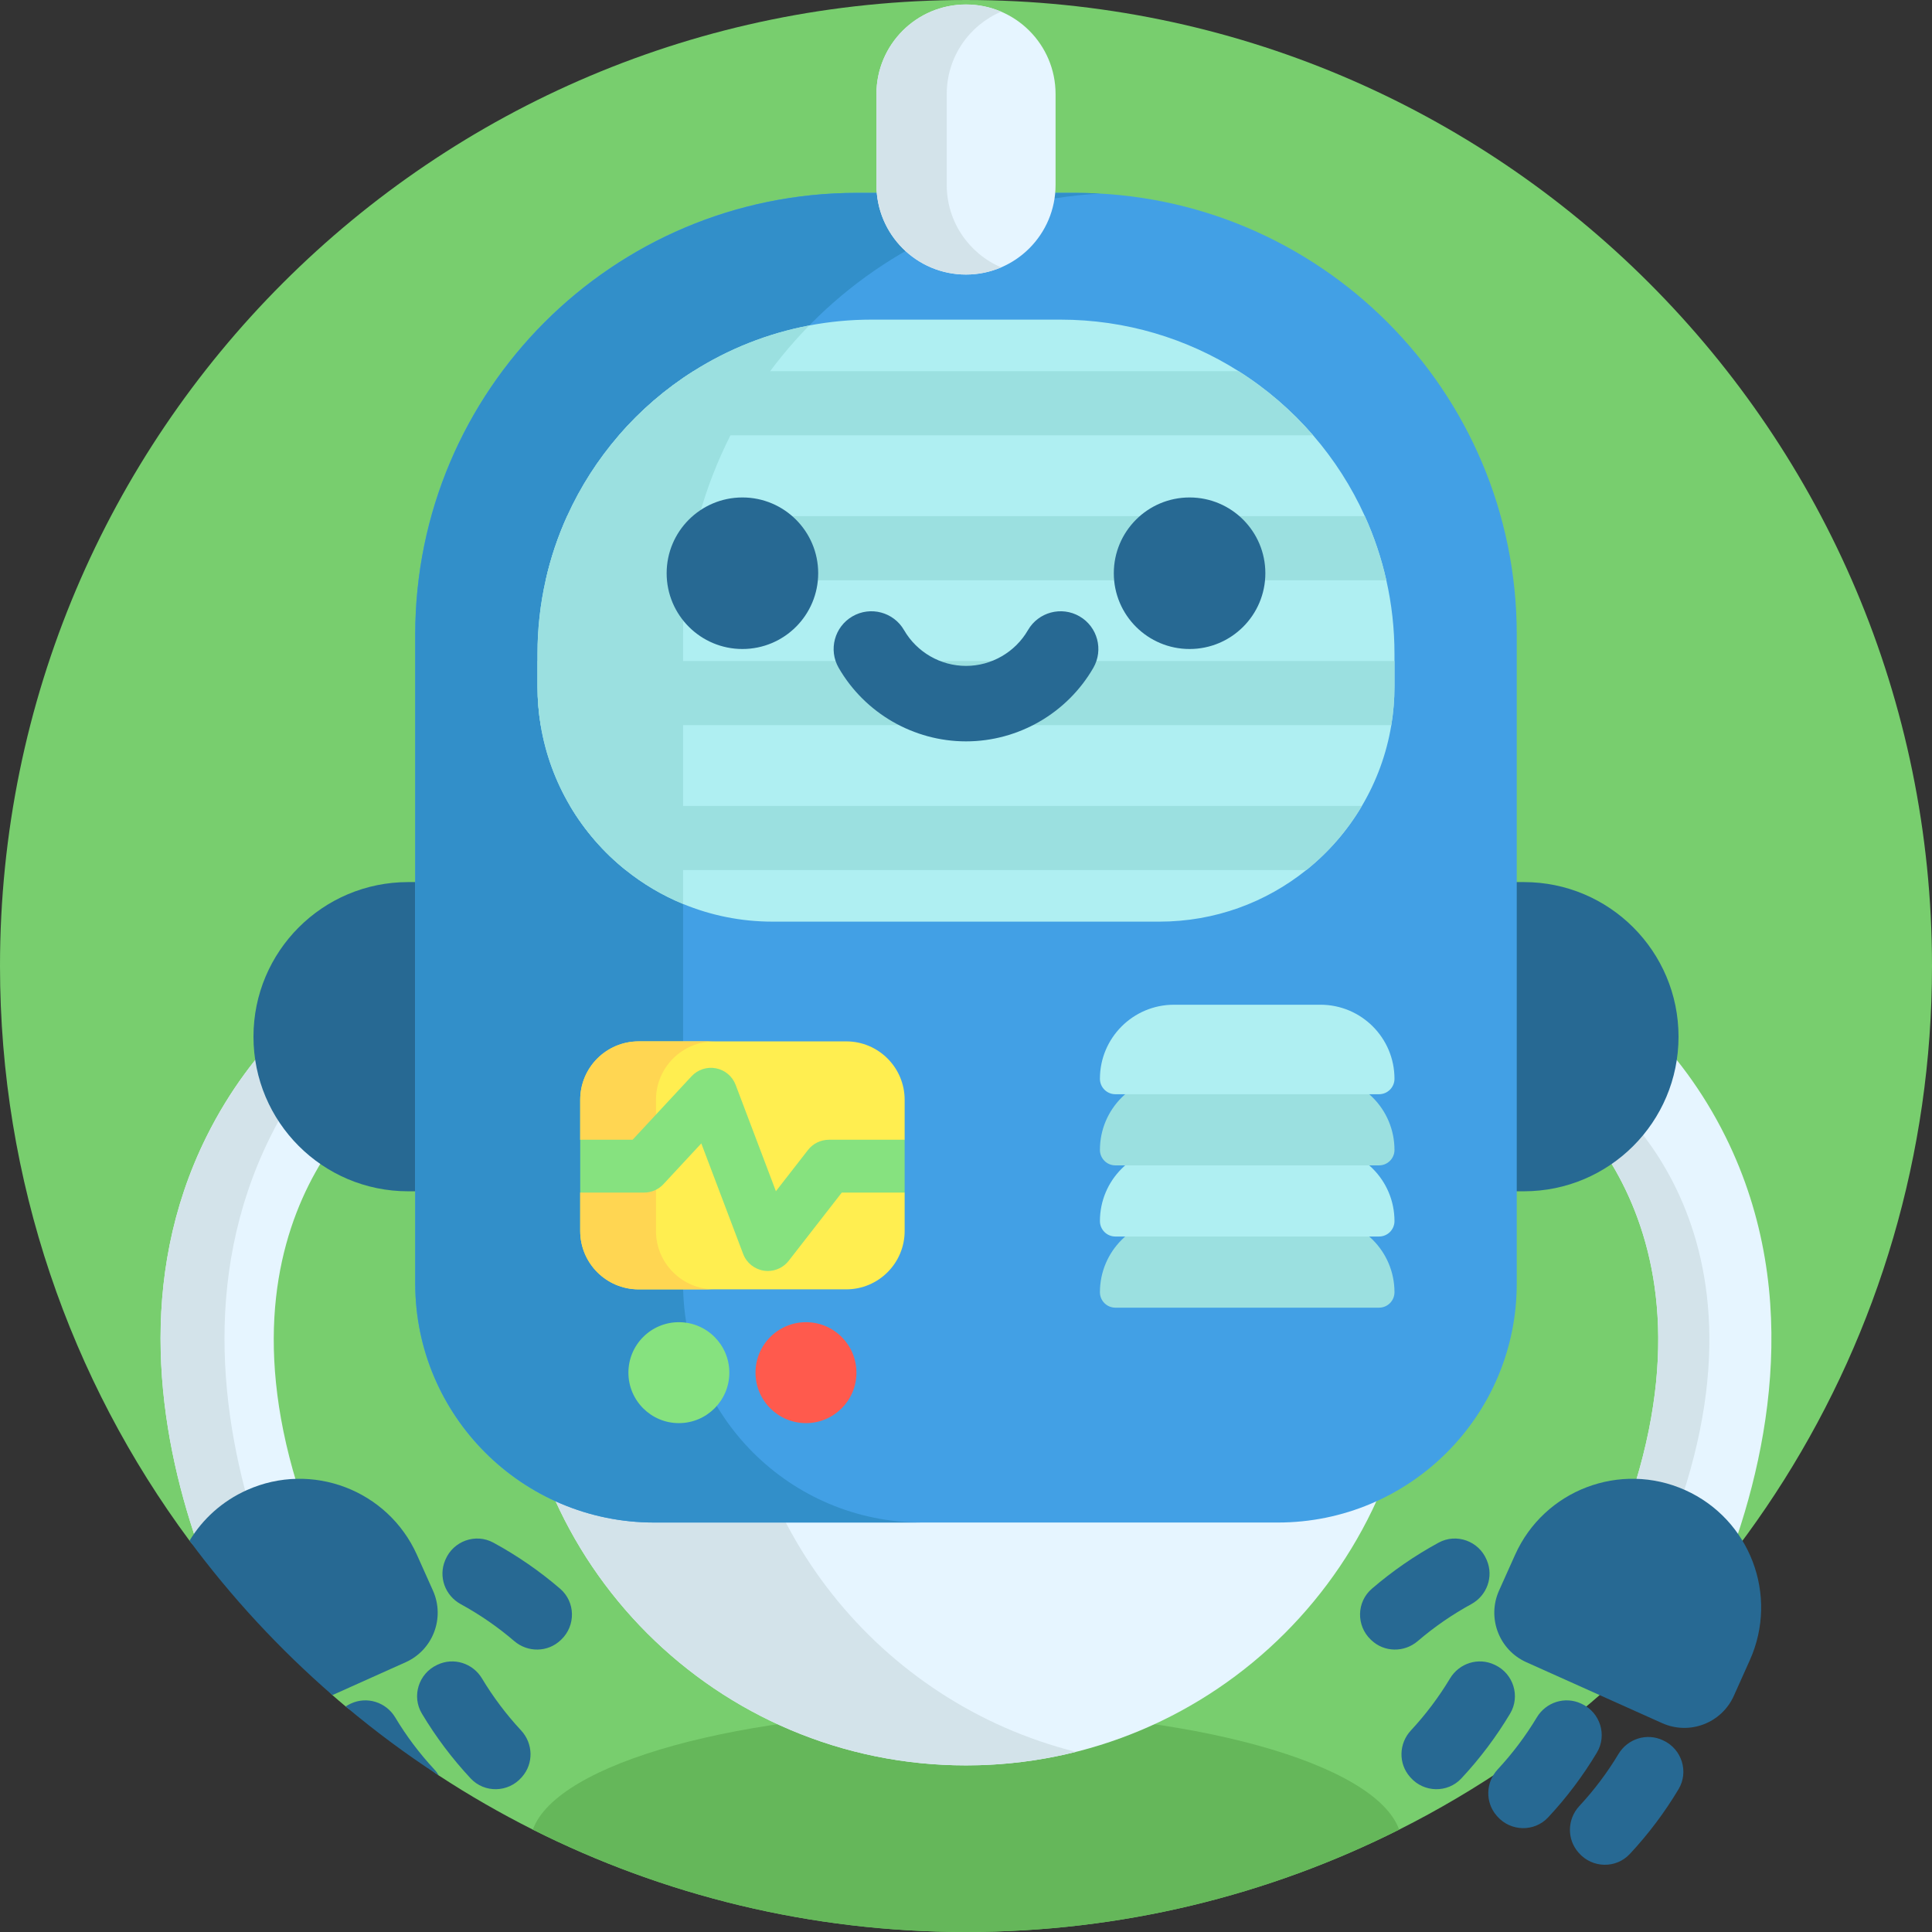
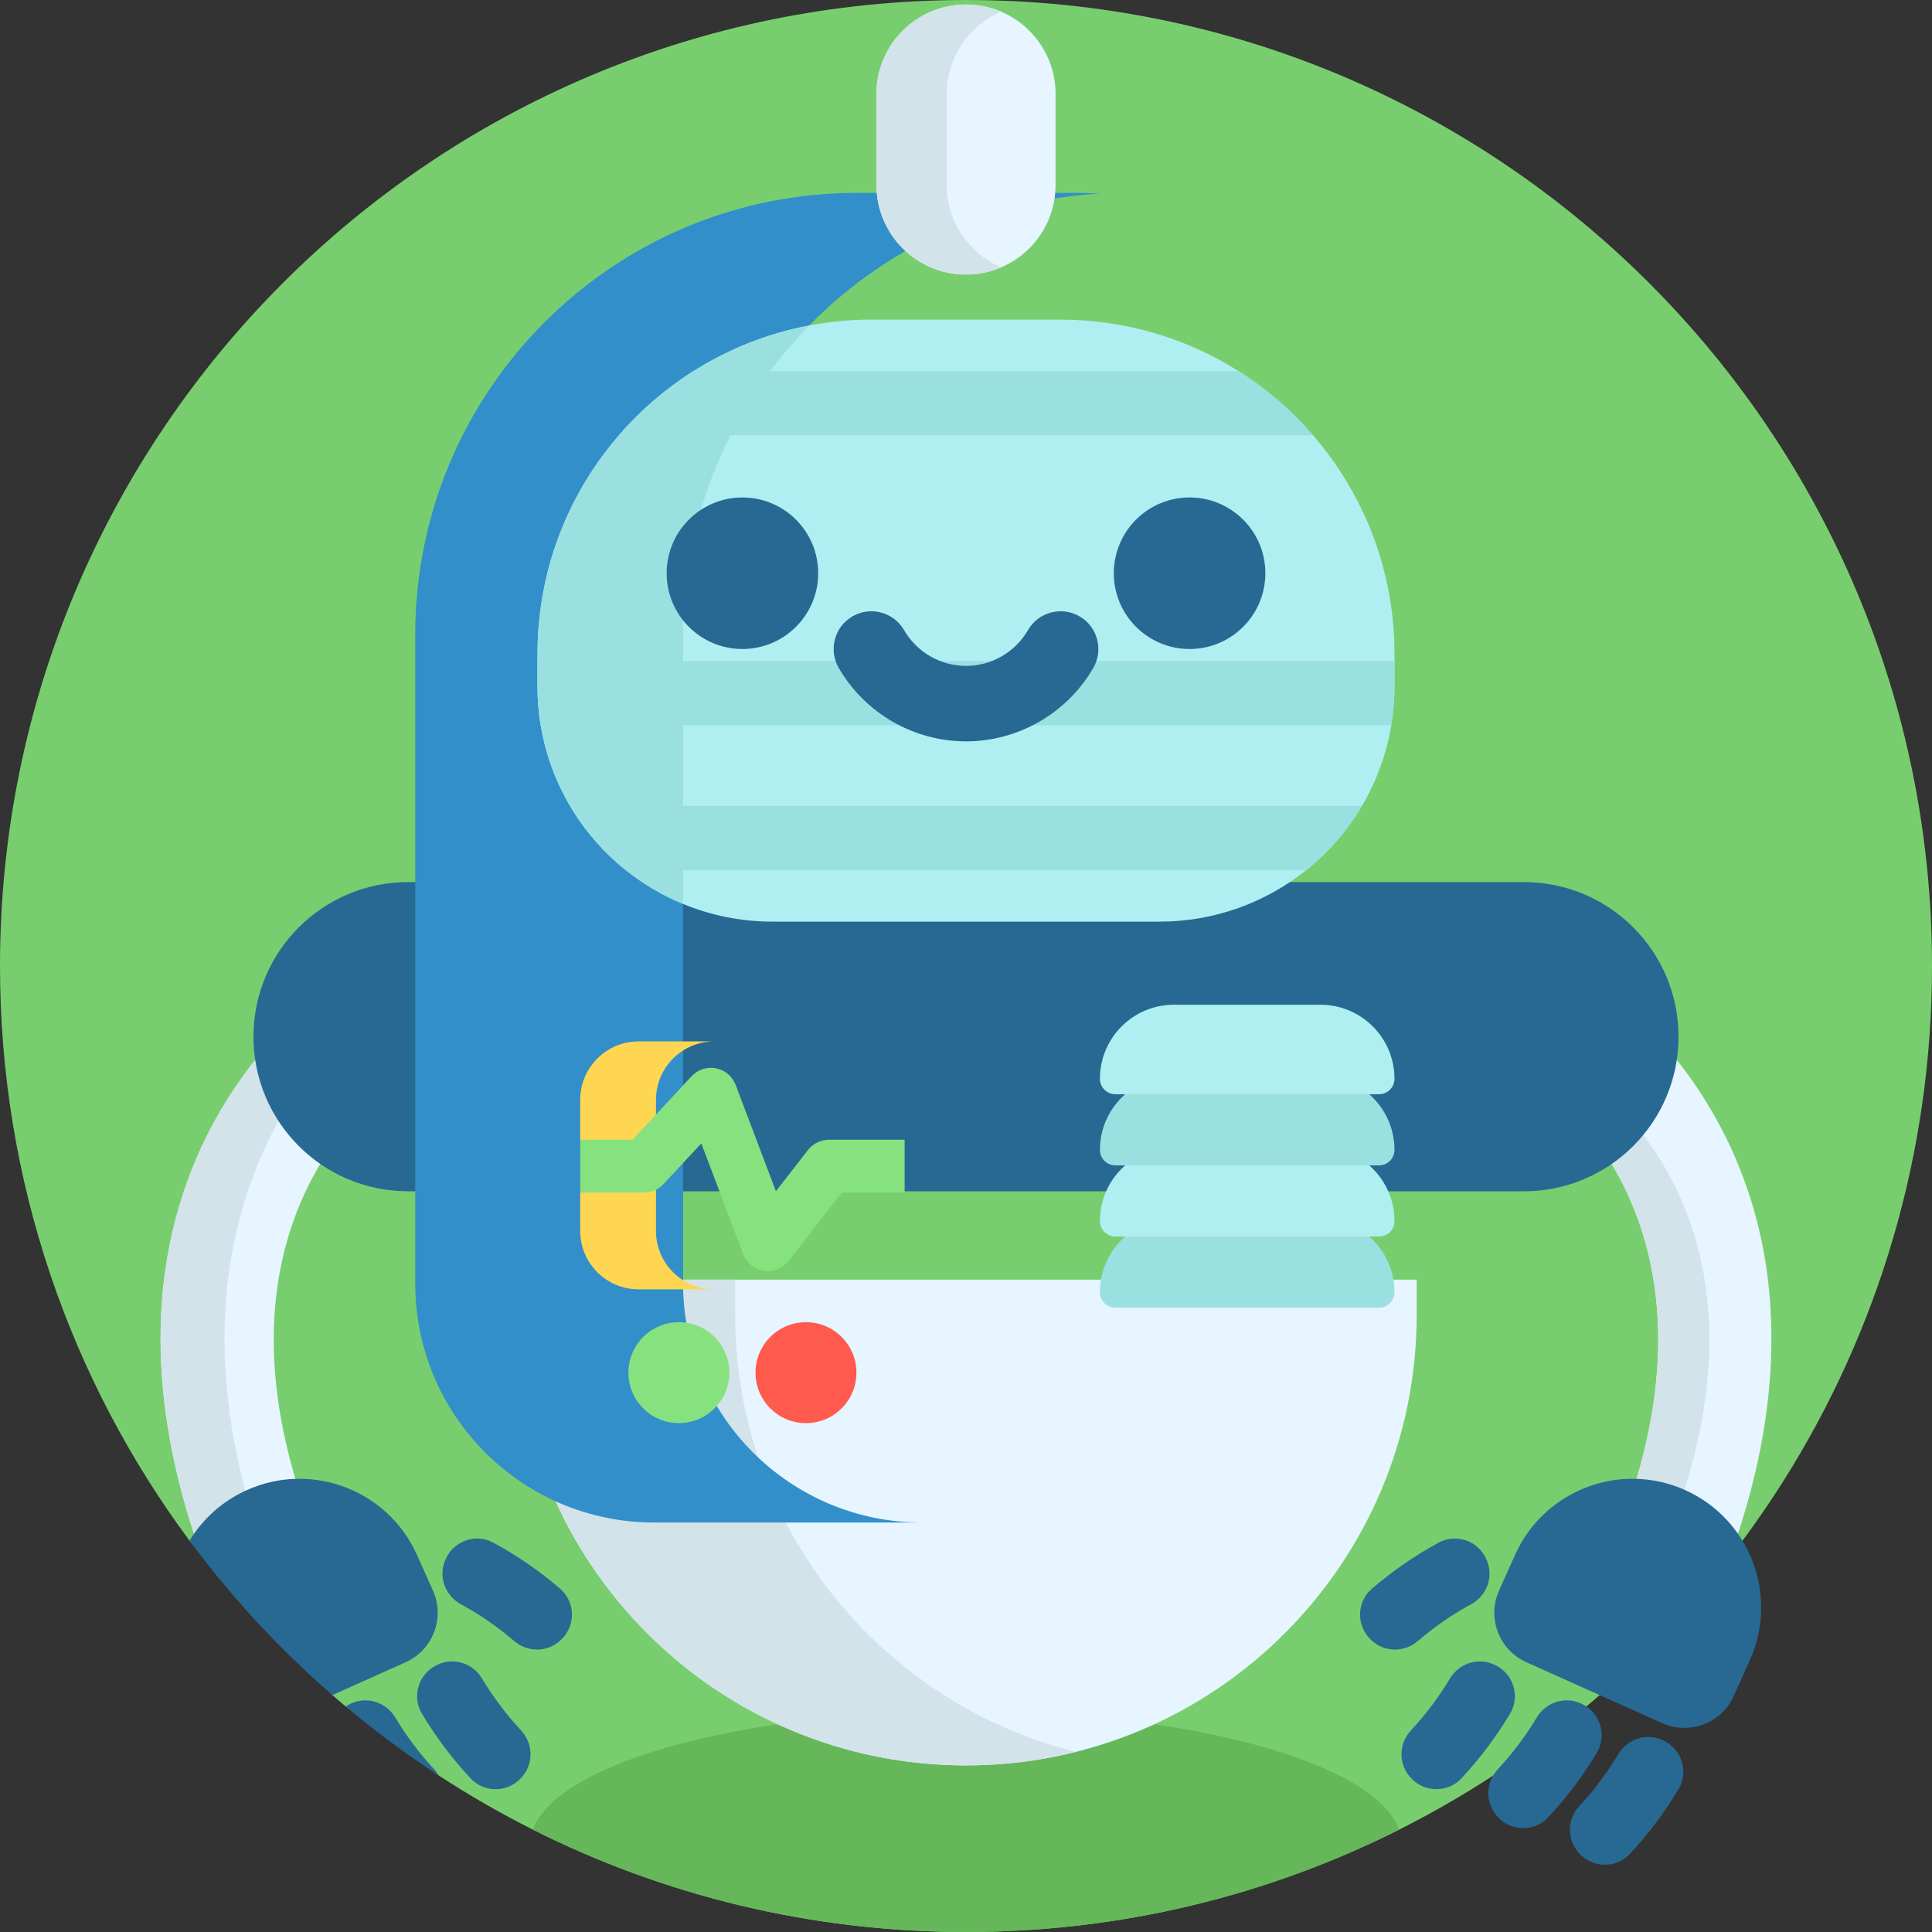
<svg xmlns="http://www.w3.org/2000/svg" id="Capa_1" enable-background="new 0 0 512 512" height="512" viewBox="0 0 512 512" width="512">
  <rect x="0" y="0" width="512" height="512" fill="#333333" stroke="none" />
  <g>
    <path d="m512 256c0 100.11-57.47 186.8-141.21 228.87-34.53 17.36-73.52 27.13-114.79 27.13s-80.26-9.77-114.79-27.13c-8.59-4.32-16.91-9.1-24.91-14.34-5.035-3.273-9.449-9.68-14.233-13.304-3.386-2.566-7.208-2.264-10.457-4.996-1.18-.99-2.36-1.99-3.52-3.01-5.975-5.193 3.071-18.672-2.399-24.393-7.391-7.732-29.082-7.917-35.461-16.526-31.56-42.551-50.23-95.251-50.23-152.301 0-141.38 114.62-256 256-256s256 114.62 256 256z" fill="#78ce6e" />
    <path d="m370.79 484.87c-34.53 17.36-73.52 27.13-114.79 27.13s-80.26-9.77-114.79-27.13c6.35-17.66 55.32-31.39 114.79-31.39s108.44 13.73 114.79 31.39z" fill="#65b75a" />
    <g>
      <path d="m441.974 428.655c-1.869 0-3.767-.351-5.606-1.093-7.683-3.099-11.398-11.839-8.3-19.522 33.588-83.269-17.631-119.344-19.828-120.839l.094.062 16.493-25.06c1.994 1.312 19.846 13.56 32.502 39.121 21.011 42.438 10.814 87.559-1.439 117.938-2.358 5.844-7.98 9.392-13.916 9.393z" fill="#e6f5ff" />
      <path d="m448.747 427.03c-2.08 1.05-4.4 1.62-6.78 1.62-1.86 0-3.76-.35-5.6-1.09-7.69-3.1-11.4-11.84-8.3-19.52 33.23-82.39-16.55-118.57-19.74-120.78l16.5-25.06c.8.54 4.22 2.87 8.84 7.16l-11.78 17.9-.1-.06c2.2 1.5 53.42 37.57 19.83 120.84-2.94 7.28.25 15.51 7.13 18.99z" fill="#d3e3ea" />
      <g fill="#276993">
        <path d="m446.577 394.885c17.18 7.707 24.86 27.882 17.153 45.062l-4.247 9.467c-3.25 7.245-11.757 10.483-19.002 7.233l-35.98-16.141c-7.245-3.25-10.483-11.757-7.233-19.002l4.247-9.467c7.707-17.179 27.881-24.858 45.062-17.152z" />
        <path d="m418.309 490.933c.041.046.081.092.122.138 3.544 4.028 9.818 4.182 13.48.26 4.905-5.254 9.238-11.014 12.927-17.183 2.754-4.605.867-10.591-3.986-12.88-.056-.026-.111-.052-.167-.079-4.275-2.017-9.338-.41-11.772 3.642-2.968 4.941-6.443 9.559-10.368 13.781-3.218 3.463-3.358 8.772-.236 12.321z" />
        <path d="m396.671 481.226c.041.046.081.092.122.138 3.544 4.028 9.818 4.182 13.48.26 4.905-5.254 9.238-11.014 12.927-17.183 2.754-4.605.867-10.591-3.986-12.88-.056-.026-.111-.052-.167-.079-4.275-2.017-9.338-.41-11.772 3.642-2.969 4.941-6.443 9.559-10.368 13.781-3.218 3.463-3.359 8.772-.236 12.321z" />
        <path d="m373.667 470.906c.041.046.081.092.122.138 3.544 4.028 9.818 4.182 13.48.26 4.905-5.254 9.238-11.014 12.927-17.183 2.754-4.605.867-10.591-3.986-12.88-.056-.026-.111-.052-.167-.079-4.275-2.017-9.338-.41-11.772 3.642-2.968 4.941-6.443 9.559-10.368 13.781-3.219 3.463-3.359 8.772-.236 12.321z" />
        <path d="m394.027 413.496c-.024-.057-.048-.113-.072-.17-2.09-4.942-7.993-7.071-12.707-4.507-6.314 3.434-12.246 7.529-17.695 12.216-4.068 3.499-4.17 9.774-.29 13.479.044.042.089.085.133.127 3.419 3.265 8.729 3.341 12.32.266 4.378-3.749 9.134-7.033 14.192-9.797 4.149-2.267 5.96-7.26 4.119-11.614z" />
      </g>
      <path d="m83.93 408.04c.48 1.2.8 2.43.96 3.66l-32.66-2.82c-10.22-29.76-16.29-69.72 2.44-107.56 12.66-25.56 30.51-37.8 32.5-39.12l16.5 25.06c-3.19 2.21-52.97 38.39-19.74 120.78z" fill="#e6f5ff" />
      <path d="m84.61 410.21c.12.49.22.99.28 1.49l-32.66-2.82c-10.22-29.76-16.29-69.72 2.44-107.56 12.66-25.56 30.51-37.8 32.5-39.12l6.02 9.14c-6.52 6.42-14.8 16.29-21.58 29.98-18.73 37.84-12.66 77.8-2.44 107.56z" fill="#d3e3ea" />
      <g fill="#276993">
        <path d="m107.5 440.51-19.41 8.71c-14.05-12.21-26.76-25.94-37.86-40.92 3.46-5.72 8.63-10.47 15.19-13.41 17.18-7.71 37.36-.03 45.07 17.15l4.24 9.47c3.25 7.24.01 15.75-7.23 19z" />
        <path d="m116.3 470.53c-8.6-5.59-16.85-11.71-24.69-18.3.37-.25.76-.47 1.18-.67.05-.02.11-.05.16-.08 4.28-2.01 9.34-.41 11.78 3.64 2.96 4.95 6.44 9.56 10.36 13.79.47.5.87 1.05 1.21 1.62z" />
        <path d="m138.333 470.906c-.041.046-.081.092-.122.138-3.544 4.028-9.818 4.182-13.48.26-4.905-5.254-9.238-11.014-12.927-17.183-2.754-4.605-.867-10.591 3.986-12.88.056-.026.111-.052.167-.079 4.275-2.017 9.338-.41 11.772 3.642 2.968 4.941 6.443 9.559 10.368 13.781 3.219 3.463 3.359 8.772.236 12.321z" />
        <path d="m117.973 413.496c.024-.057.048-.113.072-.17 2.09-4.942 7.993-7.071 12.707-4.507 6.314 3.434 12.246 7.529 17.695 12.216 4.068 3.499 4.17 9.774.29 13.479-.044.042-.089.085-.133.127-3.419 3.265-8.729 3.341-12.32.266-4.378-3.749-9.134-7.033-14.192-9.797-4.149-2.267-5.96-7.26-4.119-11.614z" />
      </g>
      <path d="m403.856 315.704h-295.712c-22.628 0-40.971-18.343-40.971-40.971 0-22.628 18.343-40.971 40.971-40.971h295.713c22.628 0 40.971 18.343 40.971 40.971-.001 22.628-18.344 40.971-40.972 40.971z" fill="#276993" />
      <path d="m256 467.846c-65.966 0-119.442-53.476-119.442-119.441v-9.278h238.883v9.278c0 65.965-53.475 119.441-119.441 119.441z" fill="#e6f5ff" />
      <path d="m285.13 464.266c-9.32 2.34-19.08 3.58-29.13 3.58-65.97 0-119.44-53.47-119.44-119.44v-9.28h58.26v9.28c0 55.92 38.42 102.86 90.31 115.86z" fill="#d3e3ea" />
-       <path d="m338.641 403.486h-165.282c-34.969 0-63.318-28.348-63.318-63.318v-172.015c0-64.641 52.402-117.042 117.042-117.042h57.831c64.641 0 117.042 52.402 117.042 117.042v172.016c.002 34.969-28.346 63.317-63.315 63.317z" fill="#42a0e5" />
      <path d="m244.342 403.483h-70.98c-34.97 0-63.32-28.35-63.32-63.32v-172.01c0-64.64 52.4-117.04 117.04-117.04h57.83c2.21 0 4.4.06 6.58.19-61.59 3.4-110.47 54.42-110.47 116.85v172.01c0 34.97 28.35 63.32 63.32 63.32z" fill="#328fc9" />
      <path d="m369.552 173.284v8.64c0 3.49-.29 6.92-.84 10.25-1.27 7.7-3.96 14.93-7.79 21.4-3.85 6.53-8.85 12.29-14.74 17-10.67 8.56-24.2 13.67-38.94 13.67h-102.48c-8.41 0-16.42-1.66-23.74-4.69-5.51-2.26-10.62-5.3-15.21-8.98-5.88-4.71-10.89-10.47-14.75-17-3.82-6.47-6.51-13.7-7.78-21.4-.55-3.33-.84-6.76-.84-10.25v-8.64c0-6.7.74-13.23 2.16-19.51 1.32-5.91 3.24-11.6 5.69-17 3.54-7.81 8.17-15 13.7-21.4 5.7-6.59 12.35-12.33 19.75-17 9.23-5.84 19.61-10.02 30.72-12.12 5.37-1.02 10.9-1.55 16.57-1.55h49.94c17.38 0 33.6 5.01 47.28 13.67 7.4 4.67 14.05 10.41 19.75 17 5.53 6.4 10.16 13.59 13.69 21.4 2.45 5.4 4.37 11.09 5.7 17 1.42 6.28 2.16 12.81 2.16 19.51z" fill="#afeff2" />
      <path d="m214.462 86.254c-20.69 21.11-33.44 50.01-33.44 81.9v71.4c-5.51-2.26-10.62-5.3-15.21-8.98-5.88-4.71-10.89-10.47-14.75-17-3.82-6.47-6.51-13.7-7.78-21.4-.55-3.33-.84-6.76-.84-10.25v-8.64c0-6.7.74-13.23 2.16-19.51 1.32-5.91 3.24-11.6 5.69-17 3.54-7.81 8.17-15 13.7-21.4 5.7-6.59 12.35-12.33 19.75-17 9.23-5.84 19.61-10.02 30.72-12.12z" fill="#9be0e0" />
      <g fill="#9be0e0">
        <path d="m348.002 115.374h-184.01c5.7-6.59 12.35-12.33 19.75-17h144.51c7.4 4.67 14.05 10.41 19.75 17z" />
-         <path d="m367.392 153.774h-222.79c1.32-5.91 3.24-11.6 5.69-17h211.4c2.45 5.4 4.37 11.09 5.7 17z" />
        <path d="m369.552 175.174v6.75c0 3.49-.29 6.92-.84 10.25h-225.43c-.55-3.33-.84-6.76-.84-10.25v-6.75z" />
        <path d="m360.922 213.574c-3.85 6.53-8.85 12.29-14.74 17h-180.37c-5.88-4.71-10.89-10.47-14.75-17z" />
      </g>
      <g fill="#276993">
        <g>
          <circle cx="196.749" cy="151.913" r="20.08" />
          <circle cx="315.251" cy="151.913" r="20.08" />
        </g>
        <path d="m256.004 196.47c-13.868 0-26.796-7.461-33.738-19.473-2.764-4.782-1.128-10.898 3.654-13.662s10.898-1.128 13.662 3.654c3.38 5.848 9.673 9.481 16.422 9.481 6.745 0 13.034-3.633 16.415-9.481 2.764-4.782 8.882-6.417 13.662-3.654 4.782 2.764 6.417 8.88 3.654 13.662-6.943 12.011-19.868 19.473-33.731 19.473z" />
      </g>
      <g>
        <path d="m365.46 346.545h-69.876c-2.26 0-4.092-1.832-4.092-4.092 0-10.839 8.787-19.625 19.625-19.625h38.809c10.839 0 19.625 8.787 19.625 19.625.001 2.26-1.831 4.092-4.091 4.092z" fill="#9be0e0" />
        <path d="m365.46 327.69h-69.876c-2.26 0-4.092-1.832-4.092-4.092 0-10.839 8.787-19.625 19.625-19.625h38.809c10.839 0 19.625 8.787 19.625 19.625.001 2.26-1.831 4.092-4.091 4.092z" fill="#afeff2" />
        <path d="m365.46 308.835h-69.876c-2.26 0-4.092-1.832-4.092-4.092 0-10.839 8.787-19.625 19.625-19.625h38.809c10.839 0 19.625 8.787 19.625 19.625.001 2.26-1.831 4.092-4.091 4.092z" fill="#9be0e0" />
        <path d="m365.46 289.98h-69.876c-2.26 0-4.092-1.832-4.092-4.092 0-10.839 8.787-19.625 19.625-19.625h38.809c10.839 0 19.625 8.787 19.625 19.625.001 2.26-1.831 4.092-4.091 4.092z" fill="#afeff2" />
      </g>
-       <path d="m239.742 291.464v10.58l-6.145 7.859 6.145 6.141v10.17c0 8.55-6.94 15.48-15.49 15.48h-55.01c-8.55 0-15.48-6.93-15.48-15.48v-10.17l5.199-6.141-5.199-7.859v-10.58c0-8.55 6.93-15.49 15.48-15.49h55.01c8.55 0 15.49 6.94 15.49 15.49z" fill="#ffee50" />
      <path d="m189.322 341.692h-20.08c-8.55 0-15.48-6.93-15.48-15.48v-10.168l5.2-6.141-5.2-7.859v-10.582c0-8.55 6.93-15.48 15.48-15.48h20.08c-8.55 0-15.48 6.93-15.48 15.48v34.75c0 8.55 6.93 15.48 15.48 15.48z" fill="#ffd652" />
      <g>
        <circle cx="213.591" cy="363.768" fill="#ff5a4d" r="13.374" />
        <circle cx="179.908" cy="363.768" fill="#86e27f" r="13.374" />
      </g>
      <path d="m239.742 302.044v14h-16.66l-14.07 18.08c-1.34 1.72-3.39 2.7-5.53 2.7-.34 0-.69-.03-1.04-.08-2.5-.38-4.61-2.07-5.5-4.44l-11.09-29.29-10.03 10.8c-1.32 1.42-3.18 2.23-5.13 2.23h-16.93v-14h13.88l15.63-16.83c1.65-1.77 4.1-2.57 6.48-2.1 2.37.46 4.34 2.12 5.2 4.39l10.67 28.18 8.51-10.94c1.33-1.7 3.37-2.7 5.53-2.7z" fill="#86e27f" />
    </g>
    <path d="m256 1.192c-13.109 0-23.735 10.627-23.735 23.735v24.097c0 13.109 10.627 23.735 23.735 23.735 13.109 0 23.735-10.627 23.735-23.735v-24.097c0-13.108-10.626-23.735-23.735-23.735z" fill="#e6f5ff" />
    <path d="m265.315 70.847c-2.86 1.23-6.01 1.91-9.32 1.91-13.11 0-23.73-10.63-23.73-23.74v-24.09c0-13.11 10.62-23.74 23.73-23.74 3.31 0 6.46.68 9.32 1.91-8.48 3.61-14.42 12.03-14.42 21.83v24.09c0 9.8 5.94 18.22 14.42 21.83z" fill="#d3e3ea" />
  </g>
</svg>